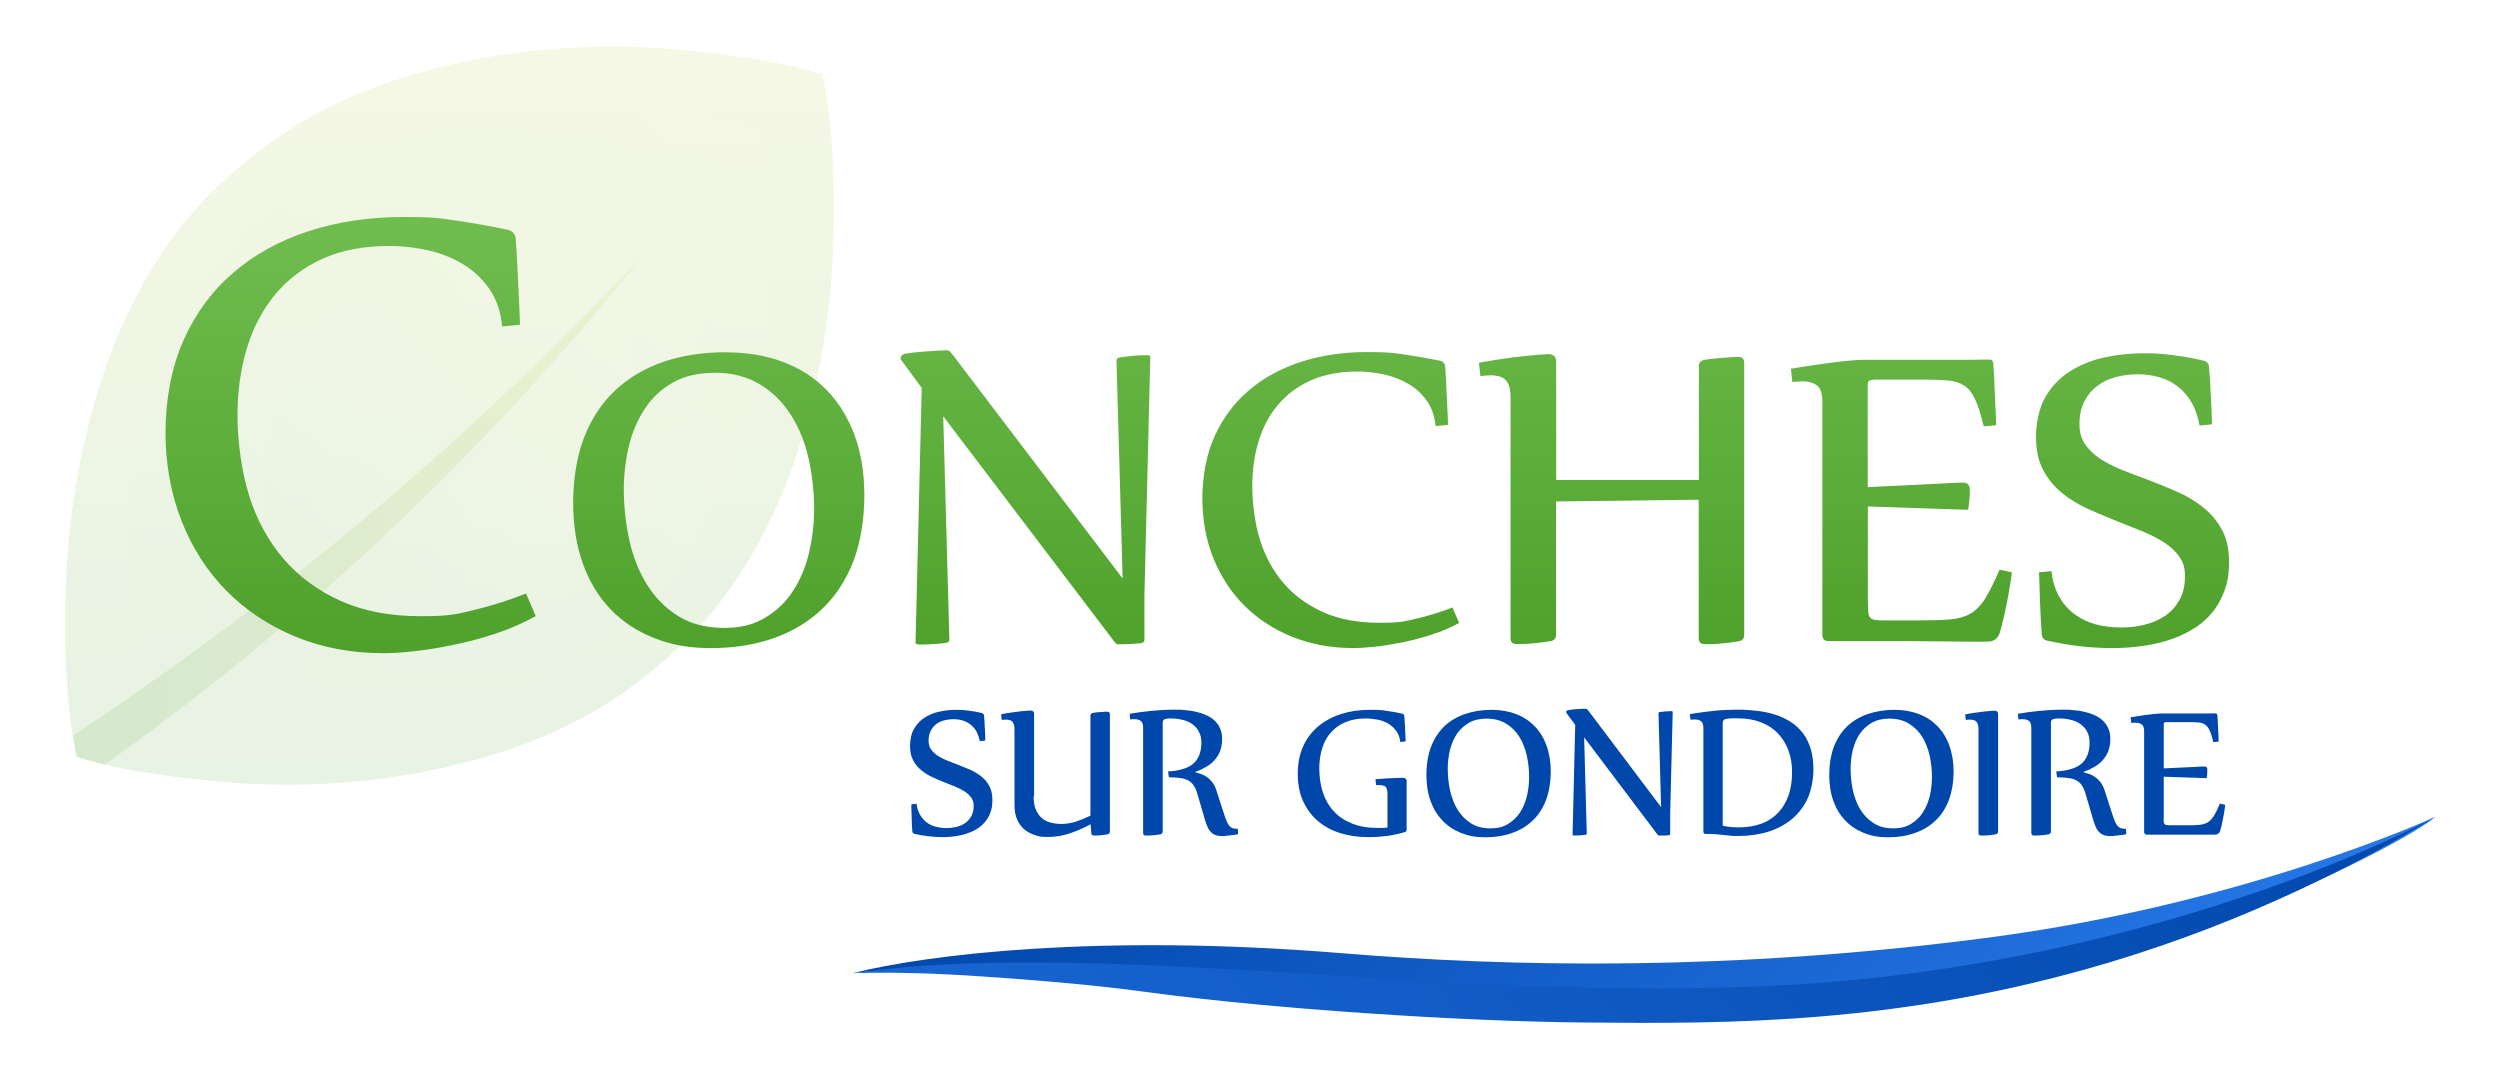
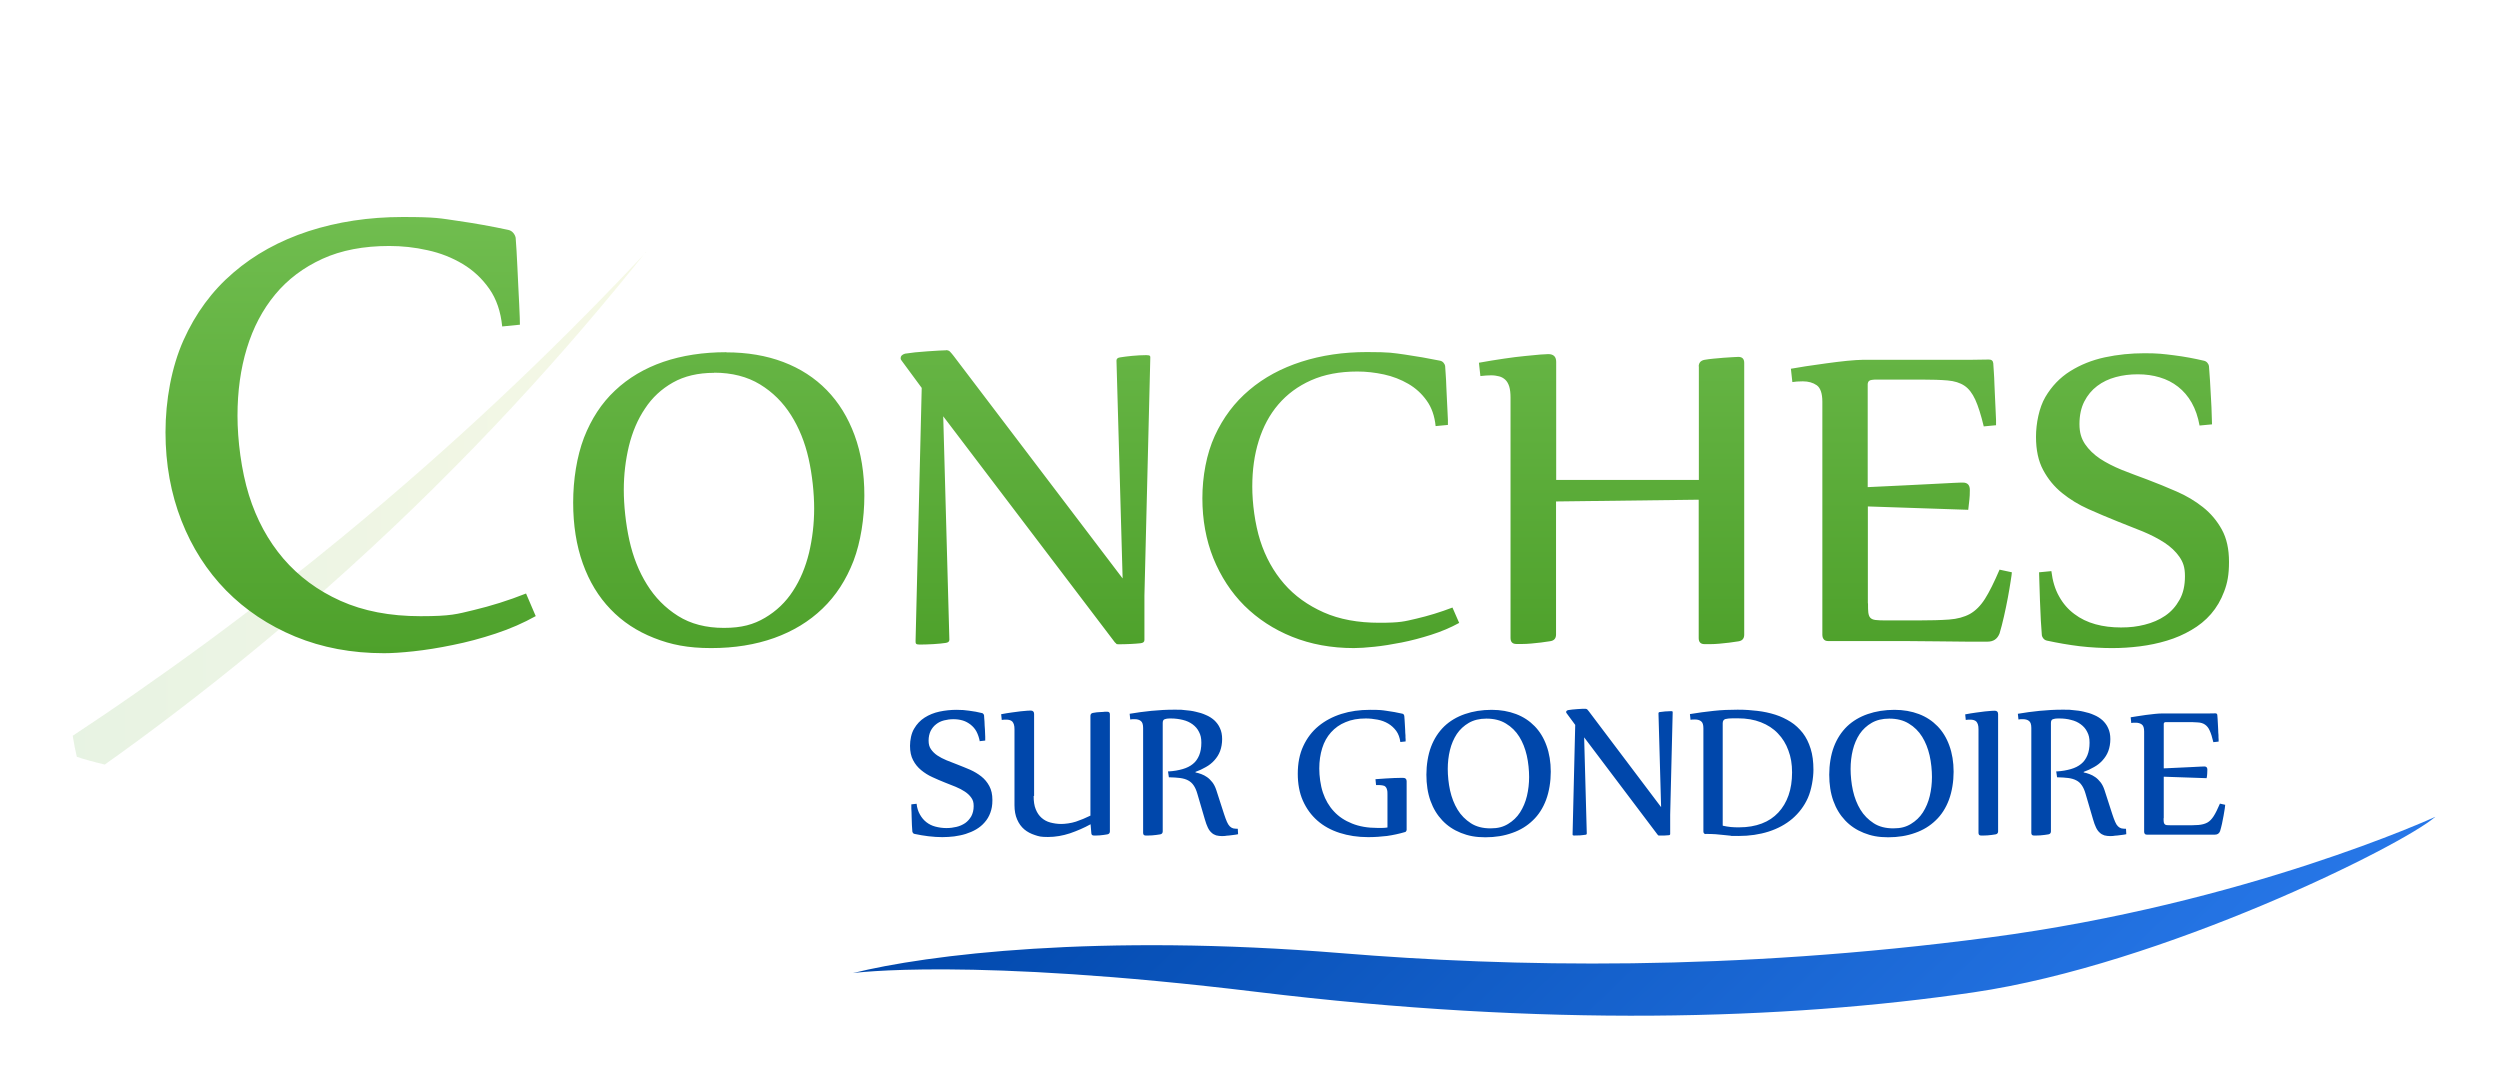
<svg xmlns="http://www.w3.org/2000/svg" xmlns:xlink="http://www.w3.org/1999/xlink" width="1708.5" height="730.9" version="1.1" viewBox="0 0 1708.5 730.9">
  <defs>
    <linearGradient id="linear-gradient" x1="307.2" y1="530.6" x2="307.2" y2="31" gradientUnits="userSpaceOnUse">
      <stop offset="0" stop-color="#88c173" />
      <stop offset="1" stop-color="#cfdc7e" />
    </linearGradient>
    <linearGradient id="linear-gradient1" x1="910" y1="609.1" x2="910" y2="37.4" gradientTransform="translate(-64.4 -605.3) rotate(47.5)" xlink:href="#linear-gradient" />
    <linearGradient id="linear-gradient2" x1="910" y1="550.2" x2="910" y2="97.9" gradientTransform="translate(-64.4 -605.3) rotate(47.5)" xlink:href="#linear-gradient" />
    <linearGradient id="linear-gradient3" x1="910" y1="489.4" x2="910" y2="160.3" gradientTransform="translate(-64.4 -605.3) rotate(47.5)" xlink:href="#linear-gradient" />
    <linearGradient id="linear-gradient4" x1="49.7" y1="347.3" x2="441.4" y2="347.3" xlink:href="#linear-gradient" />
    <linearGradient id="linear-gradient5" x1="44.5" y1="407.1" x2="605.6" y2="407.1" gradientTransform="translate(1886 418.1) rotate(-170) scale(1.5 -.8) skewX(21.2)" gradientUnits="userSpaceOnUse">
      <stop offset="0" stop-color="#2777e8" />
      <stop offset="1" stop-color="#0047ab" />
    </linearGradient>
    <linearGradient id="linear-gradient6" x1="169.6" y1="-1367.5" x2="1446.2" y2="-2040.4" gradientTransform="translate(-960.9 824.3) rotate(-66.3) scale(1 -1)" xlink:href="#linear-gradient5" />
    <linearGradient id="linear-gradient7" x1="818.3" y1="148.4" x2="818.3" y2="446.5" gradientUnits="userSpaceOnUse">
      <stop offset="0" stop-color="#70bd4f" />
      <stop offset="1" stop-color="#4ea12b" />
    </linearGradient>
  </defs>
  <g isolation="isolate">
    <g id="Calque_1">
      <g>
        <path d="M669.6,506.7c-.5-2.6-1.3-4.9-2.3-6.8s-2.4-3.4-4-4.7c-1.6-1.2-3.3-2.2-5.3-2.8-2-.6-4.1-.9-6.4-.9s-4.4.3-6.4.8c-2,.5-3.9,1.4-5.4,2.6-1.6,1.2-2.8,2.7-3.8,4.6-.9,1.9-1.4,4.1-1.4,6.6s.5,4.3,1.6,5.9c1.1,1.6,2.6,3.1,4.4,4.3,1.8,1.2,3.9,2.3,6.3,3.3,2.4,1,4.9,1.9,7.4,2.9,2.9,1.1,5.7,2.3,8.6,3.5,2.9,1.3,5.4,2.8,7.7,4.6,2.3,1.8,4.1,4,5.5,6.6,1.4,2.6,2.1,5.7,2.1,9.5s-.5,6.2-1.4,8.7c-.9,2.5-2.2,4.7-3.9,6.6-1.6,1.9-3.6,3.5-5.8,4.8-2.2,1.3-4.6,2.3-7.1,3.1-2.5.8-5.2,1.3-7.9,1.7-2.7.3-5.4.5-8.1.5s-6.4-.2-9.5-.6c-3.2-.4-6.3-.9-9.5-1.6-.4,0-.8-.3-1-.6-.3-.3-.4-.6-.5-1,0-1-.2-2.5-.3-4.4,0-1.9-.2-3.9-.2-5.9,0-2-.1-3.8-.2-5.4,0-1.6,0-2.6,0-2.9l3.6-.4c.3,2.9,1.1,5.3,2.3,7.4,1.2,2.1,2.6,3.8,4.4,5.2,1.8,1.4,3.8,2.4,6.1,3,2.3.6,4.8,1,7.5,1s4.7-.3,6.9-.8c2.2-.5,4.2-1.4,6-2.6,1.7-1.2,3.1-2.8,4.2-4.7,1-1.9,1.6-4.2,1.6-6.9s-.5-4.1-1.6-5.7c-1.1-1.6-2.6-3-4.4-4.2-1.8-1.2-3.9-2.3-6.3-3.3-2.4-1-4.8-1.9-7.3-2.9-2.9-1.1-5.7-2.4-8.6-3.7-2.9-1.3-5.4-2.9-7.7-4.8-2.3-1.9-4.1-4.1-5.5-6.8-1.4-2.6-2.1-5.9-2.1-9.8s.9-8.6,2.8-11.7c1.8-3.1,4.2-5.7,7.2-7.6,3-1.9,6.4-3.3,10.2-4.1,3.8-.8,7.7-1.2,11.6-1.2s5.5.2,8.6.6c3.1.4,6,.9,8.7,1.6.4,0,.8.3,1,.6.3.3.4.6.5,1,0,1,.2,2.4.3,4.2,0,1.8.2,3.6.3,5.4,0,1.8.2,3.5.2,5,0,1.5,0,2.4,0,2.6l-3.6.4ZM706.4,544c0,3.6.4,6.6,1.4,9,1,2.5,2.3,4.4,4,5.9,1.7,1.5,3.7,2.6,6,3.2,2.3.6,4.8,1,7.4,1s6.8-.5,10.1-1.6c3.3-1.1,6.6-2.5,9.9-4.1v-68.2c0-1.1.6-1.8,1.7-2,.8-.1,1.6-.3,2.6-.4,1,0,1.9-.2,2.9-.2,1,0,1.8-.1,2.6-.2.8,0,1.4,0,1.8,0,1.1,0,1.7.6,1.7,1.8v80c0,1.1-.6,1.8-1.7,2-.8.1-1.7.3-2.6.4-.9.1-1.8.2-2.7.3-.9,0-1.7.1-2.4.1-.7,0-1.3,0-1.6,0-1.1,0-1.7-.6-1.7-1.8l-.5-5.9c-4.5,2.5-9.2,4.5-14.1,6.2-4.9,1.6-9.9,2.5-15,2.5s-6.1-.4-8.9-1.3c-2.8-.9-5.3-2.2-7.3-3.9-2.1-1.8-3.7-4-4.9-6.8-1.2-2.7-1.8-6-1.8-9.7v-51.9c0-1.3-.1-2.4-.4-3.3-.3-.8-.6-1.5-1.1-2-.5-.5-1.1-.8-1.8-1-.7-.2-1.5-.3-2.3-.3s-2,0-3.1.2l-.4-3.9c2.6-.5,5-.9,7.3-1.2s4.4-.6,6.1-.8c1.8-.2,3.3-.3,4.5-.4,1.2,0,2-.1,2.3-.1,1.5,0,2.3.8,2.3,2.3v56ZM798.5,527.2c3.7-.2,6.9-.8,9.7-1.6,2.8-.8,5.2-2,7-3.5,1.9-1.5,3.3-3.5,4.3-5.9,1-2.4,1.5-5.3,1.5-8.6s-.5-5.3-1.6-7.4c-1-2.1-2.5-3.8-4.4-5.2-1.9-1.4-4.1-2.4-6.6-3s-5.2-1-8.1-1-3.3.2-4.3.5c-1,.3-1.4,1.2-1.4,2.6v74.1c0,1.1-.6,1.8-1.7,2-.8.1-1.7.3-2.7.4-1,.1-1.9.2-2.9.3-.9,0-1.8.1-2.6.1-.8,0-1.4,0-1.8,0-1.1,0-1.7-.6-1.7-1.8v-71.7c0-2.4-.5-4-1.6-4.8-1-.8-2.4-1.2-4.1-1.2s-2,0-3.1.2l-.4-3.9c4.8-.8,9.7-1.5,14.8-2,5.1-.5,10.4-.8,15.7-.8s4.7,0,7.2.3c2.5.2,5,.5,7.4,1.1,2.4.5,4.7,1.2,6.9,2.2,2.2.9,4.1,2.1,5.8,3.6,1.6,1.5,3,3.3,3.9,5.4,1,2.1,1.5,4.6,1.5,7.5s-.5,5.8-1.4,8.2c-.9,2.4-2.2,4.4-3.9,6.3-1.6,1.8-3.6,3.4-5.8,4.6-2.2,1.3-4.6,2.4-7.1,3.3v.4c1.2.2,2.5.6,3.9,1.1,1.4.5,2.7,1.2,4,2.1,1.3.9,2.5,2.1,3.6,3.5,1.1,1.4,2,3.2,2.7,5.3l5.3,16.4c.7,2.2,1.4,4,2,5.4.6,1.3,1.2,2.3,1.9,3,.7.7,1.4,1.1,2.3,1.4.9.2,1.9.3,3.2.3l.2,3.7c-.9.2-1.9.4-3,.5-1.1.2-2.1.3-3.2.4-1,0-2,.2-2.8.3-.8,0-1.5.1-1.9.1-1.5,0-2.9-.2-4.1-.5-1.2-.4-2.3-1-3.2-1.9-1-.9-1.8-2-2.5-3.5-.7-1.5-1.4-3.3-2-5.5l-5.1-17.4c-.7-2.5-1.6-4.5-2.6-5.9-1-1.5-2.3-2.6-3.8-3.4-1.5-.8-3.3-1.3-5.4-1.6-2.1-.3-4.7-.4-7.7-.5l-.6-4.1ZM961.1,567.5c0,.5-.3.9-.8,1.1-4.1,1.2-8.2,2.1-12.4,2.7-4.2.5-8.5.8-12.9.8-7.1,0-13.6-1-19.5-2.9-5.9-1.9-11-4.7-15.2-8.4-4.2-3.7-7.5-8.2-9.9-13.6-2.4-5.4-3.5-11.6-3.5-18.5s1.2-13.4,3.8-18.9c2.5-5.4,6-10,10.4-13.6,4.4-3.6,9.6-6.4,15.6-8.3,6-1.9,12.5-2.8,19.6-2.8s7.9.2,11.4.7c3.6.5,7.1,1.1,10.5,1.9.5,0,.9.3,1.1.6.2.3.3.6.4,1,0,.7.1,1.5.2,2.6,0,1,.1,2.2.2,3.4,0,1.2.1,2.5.2,3.7,0,1.3.1,2.4.2,3.5,0,1.1,0,2,.1,2.8,0,.8,0,1.2,0,1.4l-3.6.4c-.4-3-1.3-5.5-2.8-7.6-1.5-2-3.3-3.7-5.5-5-2.2-1.3-4.6-2.2-7.3-2.7-2.7-.5-5.3-.8-8-.8-5.2,0-9.9.8-13.8,2.5-4,1.6-7.3,4-10,7-2.7,3-4.7,6.6-6,10.8-1.3,4.2-2,8.8-2,13.9s.8,11.5,2.5,16.5c1.7,5,4.2,9.3,7.5,12.8,3.3,3.6,7.4,6.3,12.4,8.3,4.9,2,10.7,3,17.2,3s2.2,0,3.4,0c1.2,0,2.4-.1,3.6-.3v-22.4c0-1.4,0-2.5-.3-3.4-.2-.9-.5-1.5-1-2s-1-.8-1.8-.9-1.6-.3-2.6-.3-.7,0-1,0c-.4,0-.7,0-1.1,0l-.4-4c2.6-.2,4.9-.3,7.1-.5,2.2-.1,4.1-.2,5.7-.3,1.6,0,3-.1,4.1-.1,1.1,0,1.8,0,2.1,0,1.5,0,2.3.8,2.3,2.3v33.7ZM1019.4,485.1c6.1,0,11.7,1,16.7,2.9,5,1.9,9.2,4.7,12.7,8.3,3.5,3.6,6.2,8,8.1,13.3,1.9,5.2,2.9,11.2,2.9,17.8s-1.1,13.6-3.2,19.2c-2.1,5.6-5.1,10.3-9,14-3.9,3.8-8.6,6.7-14.1,8.6-5.5,2-11.6,3-18.4,3s-11.7-1-16.7-3c-5-2-9.2-4.8-12.7-8.5-3.5-3.7-6.2-8.1-8.1-13.4-1.9-5.3-2.8-11.3-2.8-17.9s1.1-13.6,3.2-19.1c2.1-5.5,5.1-10.1,9-13.9,3.9-3.7,8.6-6.5,14.1-8.4,5.5-1.9,11.6-2.9,18.4-2.9ZM1015.8,491.1c-4.7,0-8.7,1-12,2.9s-6.1,4.5-8.2,7.6c-2.1,3.2-3.7,6.9-4.7,11-1,4.1-1.5,8.5-1.5,12.9s.5,9.9,1.6,14.8c1.1,4.9,2.8,9.2,5.1,13,2.3,3.8,5.4,6.9,9.1,9.3,3.7,2.4,8.2,3.5,13.4,3.5s8.7-1,12-3c3.3-2,6.1-4.6,8.2-7.9,2.1-3.3,3.7-7,4.7-11.2,1-4.2,1.5-8.6,1.5-13s-.5-9.9-1.6-14.7c-1.1-4.8-2.8-9.1-5.1-12.8-2.3-3.7-5.4-6.8-9.1-9-3.7-2.3-8.2-3.4-13.4-3.4ZM1083.6,484.4c.5,0,.9.2,1.2.5.3.3.6.7,1,1.2l49.4,65.5-1.8-64.1c0-.6.4-.9,1.1-.9.9-.1,2-.3,3.4-.4,1.4-.1,2.8-.2,4.1-.2s1.1.4,1.1,1.1l-1.7,69.7v13.1c0,.6-.4.9-1.1.9-.9,0-1.8.2-2.9.2-1.1,0-2.2,0-3.3,0s-.8,0-1-.3c-.2-.2-.5-.4-.7-.8l-49.8-66,1.8,65.7c0,.6-.4.9-1.1.9-.9.1-2,.3-3.5.4-1.5,0-2.8.1-4,.1s-1.1-.4-1.1-1.1l1.8-74.5-5.9-8c-.2-.2-.3-.5-.3-.8,0-.6.4-1,1.3-1.3.8-.1,1.7-.3,2.9-.4s2.4-.2,3.6-.3c1.2,0,2.3-.2,3.3-.2,1,0,1.7,0,2.1,0ZM1165.8,570c-1.1,0-1.7-.6-1.7-1.8v-70.5c0-2.4-.5-4-1.6-4.8-1-.8-2.4-1.2-4.1-1.2s-2,0-3.1.2l-.4-3.9c5.3-.9,10.7-1.6,16.2-2.2s10.9-.8,16.4-.8,9,.3,13.4.8c4.4.5,8.5,1.4,12.3,2.6,3.8,1.2,7.3,2.9,10.5,4.9,3.2,2,5.9,4.6,8.3,7.6,2.3,3,4.1,6.6,5.4,10.8,1.3,4.1,1.9,8.9,1.9,14.4s-1.3,13.6-3.8,19.2c-2.5,5.6-6.1,10.3-10.6,14.2-4.6,3.9-10,6.8-16.2,8.8-6.3,2-13.1,3-20.5,3s-4,0-5.7-.2c-1.6-.1-3.3-.3-4.9-.5-1.6-.2-3.3-.3-5.2-.5-1.8-.1-4-.2-6.5-.2ZM1177.4,564.3c1.8.4,3.6.7,5.5.9,1.9.2,3.8.2,5.8.2,5.7,0,10.8-.9,15.3-2.6,4.5-1.7,8.2-4.2,11.3-7.5,3-3.2,5.4-7.2,7-11.8,1.6-4.6,2.4-9.8,2.4-15.6s-.8-10.5-2.5-15c-1.6-4.5-4-8.4-7.2-11.7-3.1-3.3-7-5.8-11.6-7.6-4.6-1.8-9.8-2.7-15.7-2.7h-3.6c-2.1,0-3.8.2-5,.5-1.2.4-1.8,1.3-1.8,2.9v69.8ZM1294.7,485.1c6.1,0,11.7,1,16.7,2.9,5,1.9,9.2,4.7,12.7,8.3,3.5,3.6,6.2,8,8.1,13.3,1.9,5.2,2.9,11.2,2.9,17.8s-1.1,13.6-3.2,19.2c-2.1,5.6-5.1,10.3-9,14-3.9,3.8-8.6,6.7-14.1,8.6-5.5,2-11.6,3-18.4,3s-11.7-1-16.7-3c-5-2-9.2-4.8-12.7-8.5-3.5-3.7-6.2-8.1-8.1-13.4-1.9-5.3-2.8-11.3-2.8-17.9s1.1-13.6,3.2-19.1c2.1-5.5,5.1-10.1,9-13.9,3.9-3.7,8.6-6.5,14.1-8.4,5.5-1.9,11.6-2.9,18.4-2.9ZM1291.1,491.1c-4.7,0-8.7,1-12,2.9-3.3,1.9-6.1,4.5-8.2,7.6-2.1,3.2-3.7,6.9-4.7,11-1,4.1-1.5,8.5-1.5,12.9s.5,9.9,1.6,14.8c1.1,4.9,2.8,9.2,5.1,13,2.3,3.8,5.4,6.9,9.1,9.3,3.7,2.4,8.2,3.5,13.4,3.5s8.7-1,12-3c3.3-2,6.1-4.6,8.2-7.9,2.1-3.3,3.7-7,4.7-11.2,1-4.2,1.5-8.6,1.5-13s-.5-9.9-1.6-14.7c-1.1-4.8-2.8-9.1-5.1-12.8-2.3-3.7-5.4-6.8-9.1-9-3.7-2.3-8.2-3.4-13.4-3.4ZM1343,488.2c2.6-.5,5-.9,7.3-1.2,2.3-.3,4.4-.6,6.1-.8,1.8-.2,3.3-.3,4.5-.4,1.2,0,2-.1,2.3-.1,1.5,0,2.3.8,2.3,2.3v80.2c0,1.1-.6,1.8-1.7,2-.8.1-1.7.3-2.7.4-1,.1-1.9.2-2.9.3-.9,0-1.8.1-2.6.1-.8,0-1.4,0-1.8,0-1.1,0-1.7-.6-1.7-1.8v-70.8c0-1.3-.1-2.4-.4-3.3-.3-.8-.6-1.5-1.1-2-.5-.5-1.1-.8-1.8-1-.7-.2-1.5-.3-2.3-.3s-2.1,0-3.1.2l-.4-3.9ZM1405.5,527.2c3.7-.2,6.9-.8,9.7-1.6,2.8-.8,5.2-2,7-3.5,1.9-1.5,3.3-3.5,4.3-5.9,1-2.4,1.5-5.3,1.5-8.6s-.5-5.3-1.6-7.4c-1-2.1-2.5-3.8-4.4-5.2-1.9-1.4-4-2.4-6.6-3-2.5-.7-5.2-1-8.1-1s-3.3.2-4.3.5c-1,.3-1.4,1.2-1.4,2.6v74.1c0,1.1-.6,1.8-1.7,2-.8.1-1.7.3-2.7.4-1,.1-1.9.2-2.9.3-.9,0-1.8.1-2.6.1-.8,0-1.4,0-1.8,0-1.1,0-1.7-.6-1.7-1.8v-71.7c0-2.4-.5-4-1.6-4.8-1-.8-2.4-1.2-4.1-1.2s-2,0-3.1.2l-.4-3.9c4.8-.8,9.7-1.5,14.8-2,5.1-.5,10.4-.8,15.7-.8s4.7,0,7.2.3c2.5.2,5,.5,7.4,1.1,2.4.5,4.7,1.2,6.9,2.2,2.2.9,4.1,2.1,5.8,3.6,1.6,1.5,3,3.3,3.9,5.4,1,2.1,1.5,4.6,1.5,7.5s-.5,5.8-1.4,8.2c-.9,2.4-2.2,4.4-3.9,6.3-1.6,1.8-3.6,3.4-5.8,4.6-2.2,1.3-4.6,2.4-7.1,3.3v.4c1.2.2,2.5.6,3.9,1.1,1.4.5,2.7,1.2,4,2.1,1.3.9,2.5,2.1,3.6,3.5,1.1,1.4,2,3.2,2.7,5.3l5.3,16.4c.7,2.2,1.4,4,2,5.4s1.2,2.3,1.9,3c.7.7,1.4,1.1,2.3,1.4.9.2,1.9.3,3.2.3l.2,3.7c-.9.2-1.9.4-3,.5-1.1.2-2.1.3-3.2.4-1,0-2,.2-2.8.3-.8,0-1.5.1-1.9.1-1.5,0-2.9-.2-4.1-.5-1.2-.4-2.3-1-3.2-1.9-1-.9-1.8-2-2.5-3.5-.7-1.5-1.4-3.3-2-5.5l-5.1-17.4c-.7-2.5-1.6-4.5-2.6-5.9-1-1.5-2.2-2.6-3.8-3.4-1.5-.8-3.3-1.3-5.4-1.6-2.1-.3-4.7-.4-7.7-.5l-.6-4.1ZM1478.6,559c0,1.1,0,2,.1,2.7,0,.6.3,1.1.6,1.5.3.4.8.6,1.5.7.7,0,1.7.1,3,.1h9.2c3.8,0,6.9,0,9.3-.2,2.4-.2,4.4-.7,6.1-1.6,1.7-.9,3.1-2.4,4.4-4.4,1.3-2,2.7-4.9,4.3-8.6l3.6.8c0,.3-.1,1.2-.3,2.6-.2,1.4-.5,3-.8,4.8-.3,1.8-.7,3.7-1.1,5.6-.4,1.9-.9,3.6-1.3,5-.6,1.6-1.8,2.4-3.5,2.4s-3.9,0-6.3,0c-2.4,0-5.1,0-8.1,0-3,0-6.2,0-9.6,0-3.4,0-7,0-10.7,0h-11.9c-.7,0-1.1-.2-1.4-.6-.2-.4-.4-.8-.4-1.2v-68.7c0-2.4-.5-4-1.6-4.8-1.1-.8-2.5-1.2-4.1-1.2s-2,0-3.1.2l-.4-3.9c1-.2,2.5-.4,4.4-.7,1.9-.3,3.9-.6,6-.9,2.1-.3,4.1-.5,6-.7,1.9-.2,3.4-.3,4.5-.3h26c1.6,0,3.3,0,5.1,0,1.8,0,3.7,0,5.9-.1.8,0,1.2.4,1.3,1.1,0,.7.1,1.5.2,2.6,0,1.1.1,2.3.2,3.6s.1,2.6.2,3.9c0,1.3.1,2.6.2,3.7,0,1.1,0,2.1.1,2.9,0,.8,0,1.3,0,1.5l-3.6.4c-.8-3.4-1.6-6-2.5-7.9-.8-1.9-1.9-3.2-3.2-4.1-1.3-.9-2.9-1.4-4.9-1.5-2-.2-4.5-.2-7.7-.2h-12.6c-.8,0-1.4,0-1.8,0s-.7.2-.9.4c-.2.2-.3.5-.3.8s0,.8,0,1.5v28.9c3.9-.2,7.5-.4,10.8-.5,3.3-.2,6.1-.3,8.5-.4,2.4-.1,4.3-.2,5.8-.3,1.5,0,2.4-.1,2.7-.1,1.3,0,2,.7,2,2.1s0,1.8-.1,2.8c0,1-.2,2-.4,3.1l-29.3-1v28.5Z" fill="#0047ab" />
        <g opacity=".2">
-           <path d="M569.6,161.8c-.6,27.4-3.5,59.1-10.4,92.3-13.6,68.7-42.3,139.8-97.4,190.3-4.8,4.4-9.7,8.5-14.6,12.5-38.6,33.2-85.4,53.6-133.4,65.1-67.8,17.4-134.3,16.2-180.1,10.4-24.7-2.5-46-6.1-62.1-9.9-7.6-1.8-14.1-3.6-19.1-5.3-1-4-1.9-8.8-2.8-14.4-3.6-22.4-6.3-56.7-4.9-96.5.6-27.4,3.5-59.1,10.4-92.3,13.7-68.7,42.3-139.8,97.4-190.3,4.8-4.4,9.7-8.5,14.6-12.5,38.6-33.2,85.4-53.6,133.4-65.1,67.8-17.4,134.3-16.2,180.1-10.4,36.5,3.7,65.5,9.9,81.2,15.2,4.9,20.1,9.5,61.2,7.7,110.9Z" fill="url(#linear-gradient)" />
-           <path d="M517.7,259c5.8-27.7,8.2-54.2,8.7-77.1,1.4-41.5-2.4-75.9-6.5-92.6-13.1-4.4-37.4-9.7-67.9-12.7-38.2-4.8-93.8-5.8-150.4,8.7-40.1,9.7-79.2,26.7-111.5,54.5-4.1,3.3-8.2,6.8-12.2,10.4-46,42.2-70,101.6-81.4,159-5.8,27.8-8.2,54.2-8.7,77.1-1.4,41.5,2.4,75.8,6.5,92.6,13.1,4.4,37.4,9.7,67.9,12.7,38.3,4.8,93.8,5.8,150.5-8.7,40.1-9.7,79.2-26.7,111.4-54.4,4.1-3.3,8.2-6.8,12.2-10.4,46-42.2,70-101.6,81.4-159Z" fill="url(#linear-gradient1)" mix-blend-mode="screen" opacity=".2" />
-           <path d="M473.8,264.2c4.6-22,6.5-42.9,6.9-61,1.1-32.9-1.9-60-5.1-73.3-10.4-3.5-29.6-7.7-53.7-10.1-30.3-3.8-74.2-4.6-119.1,6.9-31.7,7.7-62.7,21.1-88.2,43.1-3.3,2.6-6.5,5.4-9.6,8.2-36.4,33.4-55.4,80.4-64.4,125.8-4.6,22-6.5,42.9-6.9,61-1.1,32.9,1.9,60,5.1,73.3,10.4,3.5,29.6,7.7,53.7,10.1,30.3,3.8,74.2,4.6,119.1-6.9,31.7-7.7,62.6-21.1,88.2-43.1,3.3-2.6,6.5-5.4,9.7-8.3,36.4-33.4,55.4-80.4,64.4-125.8Z" fill="url(#linear-gradient2)" mix-blend-mode="screen" opacity=".2" />
-           <path d="M428.4,269.6c3.3-16,4.7-31.2,5-44.4.8-23.9-1.4-43.7-3.7-53.3-7.5-2.5-21.5-5.6-39.1-7.3-22-2.8-54-3.4-86.6,5-23.1,5.6-45.6,15.4-64.2,31.4-2.4,1.9-4.7,3.9-7,6-26.5,24.3-40.3,58.5-46.9,91.6-3.3,16-4.7,31.2-5,44.4-.8,23.9,1.4,43.7,3.7,53.3,7.5,2.5,21.5,5.6,39.1,7.3,22,2.8,54,3.4,86.6-5,23.1-5.6,45.6-15.4,64.2-31.4,2.4-1.9,4.7-3.9,7-6,26.5-24.3,40.3-58.5,46.9-91.6Z" fill="url(#linear-gradient3)" mix-blend-mode="screen" opacity=".2" />
-         </g>
+           </g>
        <path d="M441.4,172.2c-3.1,3.9-6.3,7.9-9.6,11.9-55.7,68.7-125,144.1-210.1,219.3-1.1.9-2.1,1.9-3.2,2.8-15.6,13.7-31.1,26.9-46.5,39.5-17,14-33.9,27.3-50.5,40-16.9,12.9-33.5,25.2-49.9,36.8-7.6-1.8-14.1-3.6-19.1-5.3-1-4-1.9-8.8-2.8-14.4,14.3-9.4,28.8-19.2,43.5-29.5,15.8-11,31.8-22.4,48-34.3,17.4-12.8,35-26.2,52.9-40.1,13.2-10.3,26.5-21,39.9-32,76.5-62.9,142.1-125.6,197.8-184.3,3.3-3.5,6.6-6.9,9.8-10.4Z" fill="url(#linear-gradient4)" opacity=".2" />
        <g>
          <path d="M1664.1,558.3s-128.9,59.3-304.8,82.4c-175.9,23.2-326.8,20.2-442.5,10.7-166.4-13.6-283.4,1-333.9,13.6,0,0,79.7-11,276.3,12.9,196.5,23.9,360.1,19.2,489.3.3,129.2-18.9,292.4-99.9,315.7-119.9Z" fill="url(#linear-gradient5)" />
-           <path d="M1664.1,558.3c-48.4,29.5-124.5,70.2-224.2,99.9-142.1,42.3-261.4,41.4-354.9,40.6-89.3-.7-217.8-9.7-295.7-20.1-28-3.8-58-7.3-118.1-11.4-33.2-2.3-59.7-2.8-77.7-2.5-4,0-7.6.2-10.7.3,183.9-26.9,464.9,30.7,706.6,2.2,214.1-25.2,360-100.7,374.7-109Z" fill="url(#linear-gradient6)" />
        </g>
        <path d="M496.3,240.8c14.4,0,27.4,2.2,39,6.6,11.6,4.4,21.5,10.8,29.7,19.2,8.2,8.4,14.5,18.6,19,30.8,4.5,12.2,6.7,25.9,6.7,41.3s-2.5,31.7-7.4,44.6c-5,12.9-12,23.8-21.2,32.6-9.1,8.8-20.2,15.5-33,20.1-12.9,4.6-27.2,6.9-43.1,6.9s-27.4-2.3-39-6.9c-11.7-4.6-21.6-11.1-29.8-19.7-8.2-8.5-14.5-18.9-18.9-31.2-4.4-12.3-6.6-26.2-6.6-41.7s2.5-31.5,7.4-44.3c5-12.8,12-23.6,21.2-32.2,9.1-8.6,20.2-15.2,33-19.6,12.9-4.4,27.2-6.6,43.1-6.6ZM488,254.8c-10.9,0-20.3,2.2-28.1,6.6-7.8,4.4-14.2,10.3-19.1,17.8-5,7.4-8.6,15.9-11,25.6-2.3,9.6-3.5,19.6-3.5,30s1.3,23.1,3.8,34.4c2.5,11.3,6.5,21.4,12,30.2,5.5,8.9,12.5,16,21.2,21.5,8.7,5.5,19.2,8.2,31.4,8.2s20.3-2.3,28.1-6.9c7.8-4.6,14.2-10.7,19.1-18.3,5-7.6,8.6-16.3,11-26.1,2.3-9.8,3.5-19.9,3.5-30.3s-1.3-23-3.8-34.1c-2.5-11.1-6.5-21-12-29.7-5.5-8.7-12.5-15.7-21.2-21-8.7-5.3-19.2-8-31.4-8ZM646.5,239.3c1.2,0,2.2.4,2.8,1.1.7.7,1.4,1.6,2.3,2.7l115.6,152.2-4.2-148.9c0-1.3.9-2,2.7-2.2,2-.3,4.7-.7,8-1,3.3-.3,6.6-.5,9.7-.5s2.7.8,2.7,2.5l-4,161.8v30.4c0,1.3-.9,2-2.7,2.2-2,.2-4.3.4-6.8.5-2.5.1-5,.2-7.6.2s-1.8-.2-2.3-.6c-.6-.4-1.1-1-1.7-1.9l-116.4-153.3,4.2,152.7c0,1.3-.9,2-2.7,2.2-2,.3-4.8.6-8.3.8-3.5.2-6.7.3-9.4.3s-2.7-.8-2.7-2.5l4.2-172.9-13.7-18.6c-.4-.4-.7-1-.7-1.8,0-1.4,1-2.4,3-3,1.8-.3,4.1-.6,6.9-.9,2.8-.3,5.6-.5,8.4-.7,2.8-.2,5.4-.4,7.8-.5,2.3-.1,4-.2,4.8-.2ZM997.2,425.7c-5.8,3.2-12.2,5.9-19.1,8.1-6.9,2.2-13.7,4-20.3,5.3-6.6,1.3-12.8,2.3-18.6,2.9-5.7.6-10.4.9-14,.9-15.4,0-29.4-2.6-42.1-7.7-12.7-5.1-23.6-12.3-32.7-21.3-9.1-9.1-16.1-19.9-21.2-32.4-5-12.5-7.5-26.2-7.5-41s2.8-30.3,8.5-42.7c5.7-12.4,13.5-22.8,23.6-31.3,10-8.5,21.9-14.9,35.6-19.3,13.7-4.4,28.6-6.6,44.7-6.6s17.7.6,25.9,1.7c8.2,1.2,16.3,2.6,24.1,4.2,1,.2,1.8.7,2.4,1.4.6.7,1,1.5,1.1,2.2.1,1.6.2,3.5.4,6,.2,2.4.3,5.1.4,7.9.1,2.8.3,5.7.4,8.6.2,2.9.3,5.6.4,8.1.1,2.5.2,4.6.3,6.4,0,1.8,0,2.9,0,3.3l-8.4.8c-.7-6.9-2.7-12.7-6.1-17.4-3.4-4.8-7.6-8.6-12.6-11.5-5-2.9-10.6-5.1-16.6-6.4-6.1-1.3-12.1-2-18.1-2-12.2,0-22.7,2-31.7,6-9,4-16.4,9.5-22.4,16.5-6,7-10.4,15.3-13.4,24.9-3,9.6-4.4,20-4.4,31.3s1.8,25.4,5.4,36.8c3.6,11.3,9.1,21.2,16.3,29.5,7.2,8.3,16.3,14.8,27.1,19.6,10.8,4.8,23.5,7.1,38,7.1s17.1-.9,25.3-2.8c8.1-1.9,16.4-4.4,24.7-7.6l4.5,10.3ZM1160.9,250.5c0-2.5,1.3-4.1,4-4.6,1.8-.3,3.8-.6,6.1-.8,2.3-.2,4.5-.4,6.8-.6,2.2-.2,4.3-.3,6.1-.4,1.8-.1,3.2-.2,4.1-.2,2.7,0,4,1.4,4,4.1v185.7c0,2.7-1.3,4.2-4,4.6-1.9.3-4,.6-6.3.9-2.3.3-4.5.5-6.7.7-2.2.2-4.2.3-6,.3-1.8,0-3.2,0-4.1,0-2.7,0-4-1.4-4-4.1v-94.6l-97.5,1.2v90.9c0,2.7-1.3,4.2-4,4.6-1.9.3-4,.6-6.3.9-2.3.3-4.5.5-6.7.7-2.2.2-4.2.3-6,.3-1.8,0-3.2,0-4.1,0-2.7,0-4-1.4-4-4.1v-164.3c0-3.1-.3-5.6-.9-7.6-.6-1.9-1.5-3.5-2.7-4.6-1.2-1.1-2.6-1.9-4.2-2.3-1.6-.4-3.4-.7-5.4-.7s-4.9.2-7.4.5l-1-9.1c6-1.1,11.7-2,17.1-2.8,5.4-.8,10.2-1.4,14.4-1.8,4.2-.4,7.7-.8,10.5-1,2.8-.2,4.6-.3,5.4-.3,3.6,0,5.4,1.8,5.4,5.3v80.7h97.5v-77.7ZM1276.6,412.4c0,2.7,0,4.7.2,6.2.2,1.5.6,2.7,1.3,3.5.7.8,1.9,1.4,3.6,1.6,1.7.2,4,.3,7,.3h21.6c8.9,0,16.2-.2,21.7-.6,5.6-.4,10.3-1.7,14.2-3.8,3.9-2.2,7.3-5.6,10.3-10.3,3-4.7,6.3-11.4,10-20l8.4,1.8c0,.8-.3,2.8-.8,6-.5,3.2-1.1,6.9-1.9,11.2-.8,4.3-1.7,8.6-2.7,13-1,4.4-2,8.3-3,11.6-1.5,3.8-4.2,5.6-8.2,5.6s-9,0-14.7,0c-5.7,0-12-.1-19-.2-7,0-14.4-.1-22.4-.2-8,0-16.3,0-25,0h-27.8c-1.6,0-2.6-.5-3.2-1.4-.6-.9-.8-1.9-.8-2.7v-159.5c0-5.6-1.3-9.4-3.8-11.2-2.6-1.8-5.7-2.7-9.5-2.7s-4.7.2-7.2.5l-1-9.1c2.3-.4,5.7-1,10.2-1.7,4.5-.7,9.1-1.3,14-2,4.8-.7,9.5-1.2,14-1.7,4.5-.4,8.1-.7,10.6-.7h60.9c3.8,0,7.7,0,11.9,0,4.1,0,8.7-.1,13.7-.2,1.8,0,2.8.8,3,2.5.1,1.5.2,3.6.4,6.1.2,2.5.3,5.3.4,8.3.1,3,.3,6,.4,9.1.2,3.1.3,6,.4,8.6.1,2.7.2,4.9.3,6.8,0,1.9,0,3,0,3.5l-8.4.8c-1.9-7.9-3.8-13.9-5.8-18.3-2-4.3-4.4-7.5-7.4-9.5-3-2-6.8-3.2-11.5-3.6-4.6-.4-10.6-.6-18-.6h-29.4c-1.9,0-3.3,0-4.3.2-1,.1-1.6.4-2.1.8-.4.4-.7,1.1-.8,1.9,0,.8,0,2,0,3.4v67.2c9.1-.4,17.5-.9,25.2-1.2,7.6-.4,14.3-.7,19.9-1,5.6-.3,10.2-.5,13.6-.7,3.5-.2,5.6-.2,6.4-.2,3.1,0,4.7,1.7,4.7,5s-.1,4.3-.3,6.5c-.2,2.2-.5,4.6-.8,7.1l-68.6-2.3v66.2ZM1503.2,290.9c-1.1-6.1-2.9-11.3-5.4-15.7-2.5-4.4-5.6-8-9.3-10.9-3.7-2.9-7.8-5-12.5-6.4-4.6-1.4-9.6-2.1-15-2.1s-10.3.6-15.1,1.9c-4.8,1.3-9,3.3-12.7,6.1-3.7,2.8-6.6,6.3-8.8,10.6-2.2,4.3-3.3,9.5-3.3,15.4s1.3,9.9,3.8,13.7c2.6,3.8,6,7.1,10.3,10,4.3,2.8,9.2,5.3,14.8,7.6,5.6,2.2,11.4,4.4,17.4,6.6,6.7,2.5,13.4,5.3,20.1,8.2,6.7,2.9,12.7,6.5,18,10.7,5.3,4.2,9.6,9.3,12.9,15.3,3.3,6,4.9,13.3,4.9,22.1s-1.1,14.4-3.3,20.2c-2.2,5.9-5.2,11-9,15.4-3.8,4.4-8.3,8-13.5,11-5.1,3-10.6,5.4-16.6,7.2-5.9,1.8-12.1,3.1-18.5,3.9-6.4.8-12.7,1.2-19,1.2s-14.9-.4-22.3-1.3c-7.4-.9-14.8-2.2-22.2-3.8-1-.2-1.8-.7-2.4-1.4-.6-.7-1-1.5-1.1-2.2-.2-2.3-.4-5.7-.7-10.2-.2-4.5-.4-9-.6-13.7-.2-4.6-.3-8.8-.4-12.6-.1-3.8-.2-6-.2-6.6l8.4-.8c.8,6.6,2.5,12.4,5.3,17.3,2.7,4.9,6.2,8.9,10.4,12,4.2,3.2,9,5.5,14.4,7,5.4,1.5,11.2,2.2,17.5,2.2s11-.6,16.2-1.9c5.2-1.3,9.9-3.3,14-6.1,4.1-2.8,7.3-6.4,9.8-10.9,2.5-4.4,3.7-9.8,3.7-16.1s-1.3-9.6-3.8-13.3c-2.6-3.7-6-6.9-10.3-9.7-4.3-2.8-9.2-5.3-14.7-7.6-5.5-2.2-11.2-4.5-17.1-6.8-6.7-2.7-13.4-5.5-20.1-8.5-6.7-3-12.7-6.7-18-11-5.3-4.3-9.6-9.5-12.9-15.7-3.3-6.1-4.9-13.7-4.9-22.7s2.1-19.9,6.4-27.2c4.3-7.3,9.9-13.2,16.9-17.6,7-4.4,14.9-7.6,23.7-9.5,8.9-1.9,17.9-2.8,27.2-2.8s12.8.5,20.1,1.4c7.2.9,14,2.2,20.4,3.7,1,.2,1.8.7,2.4,1.4.6.7,1,1.5,1.1,2.2.2,2.3.4,5.6.7,9.7.2,4.1.4,8.4.7,12.6s.4,8.1.5,11.5c.1,3.4.2,5.5.2,6.1l-8.5.8ZM366.2,421c-8.4,4.7-17.5,8.7-27.5,12-10,3.3-19.7,5.9-29.3,7.8-9.6,2-18.5,3.4-26.8,4.3-8.3.9-15,1.3-20.1,1.3-22.2,0-42.4-3.8-60.8-11.4-18.3-7.6-34-18.1-47.2-31.5-13.1-13.4-23.3-29.3-30.5-47.7-7.2-18.4-10.9-38.6-10.9-60.4s4.1-44.6,12.3-62.9c8.2-18.3,19.5-33.7,34-46.1,14.5-12.5,31.6-21.9,51.4-28.4,19.8-6.4,41.2-9.7,64.4-9.7s25.5.9,37.4,2.6c11.9,1.7,23.5,3.8,34.7,6.2,1.4.3,2.6,1,3.5,2.1.9,1.1,1.4,2.2,1.6,3.3.2,2.3.4,5.2.6,8.8.2,3.6.4,7.5.6,11.6.2,4.2.4,8.4.6,12.7.2,4.3.4,8.3.6,12,.2,3.7.3,6.8.4,9.4,0,2.6.1,4.2.1,4.9l-12.1,1.2c-1-10.1-3.9-18.7-8.8-25.7-4.9-7-11-12.7-18.2-17-7.2-4.3-15.2-7.5-24-9.4-8.8-2-17.5-2.9-26.2-2.9-17.5,0-32.8,2.9-45.7,8.8-12.9,5.9-23.7,14-32.3,24.4-8.6,10.4-15,22.6-19.3,36.7-4.3,14.1-6.4,29.5-6.4,46.1s2.6,37.5,7.8,54.2c5.2,16.7,13.1,31.2,23.5,43.4,10.5,12.2,23.5,21.9,39.1,28.9,15.6,7,33.8,10.5,54.7,10.5s24.7-1.4,36.4-4.2c11.7-2.8,23.6-6.5,35.7-11.3l6.5,15.2Z" fill="url(#linear-gradient7)" />
      </g>
    </g>
  </g>
</svg>